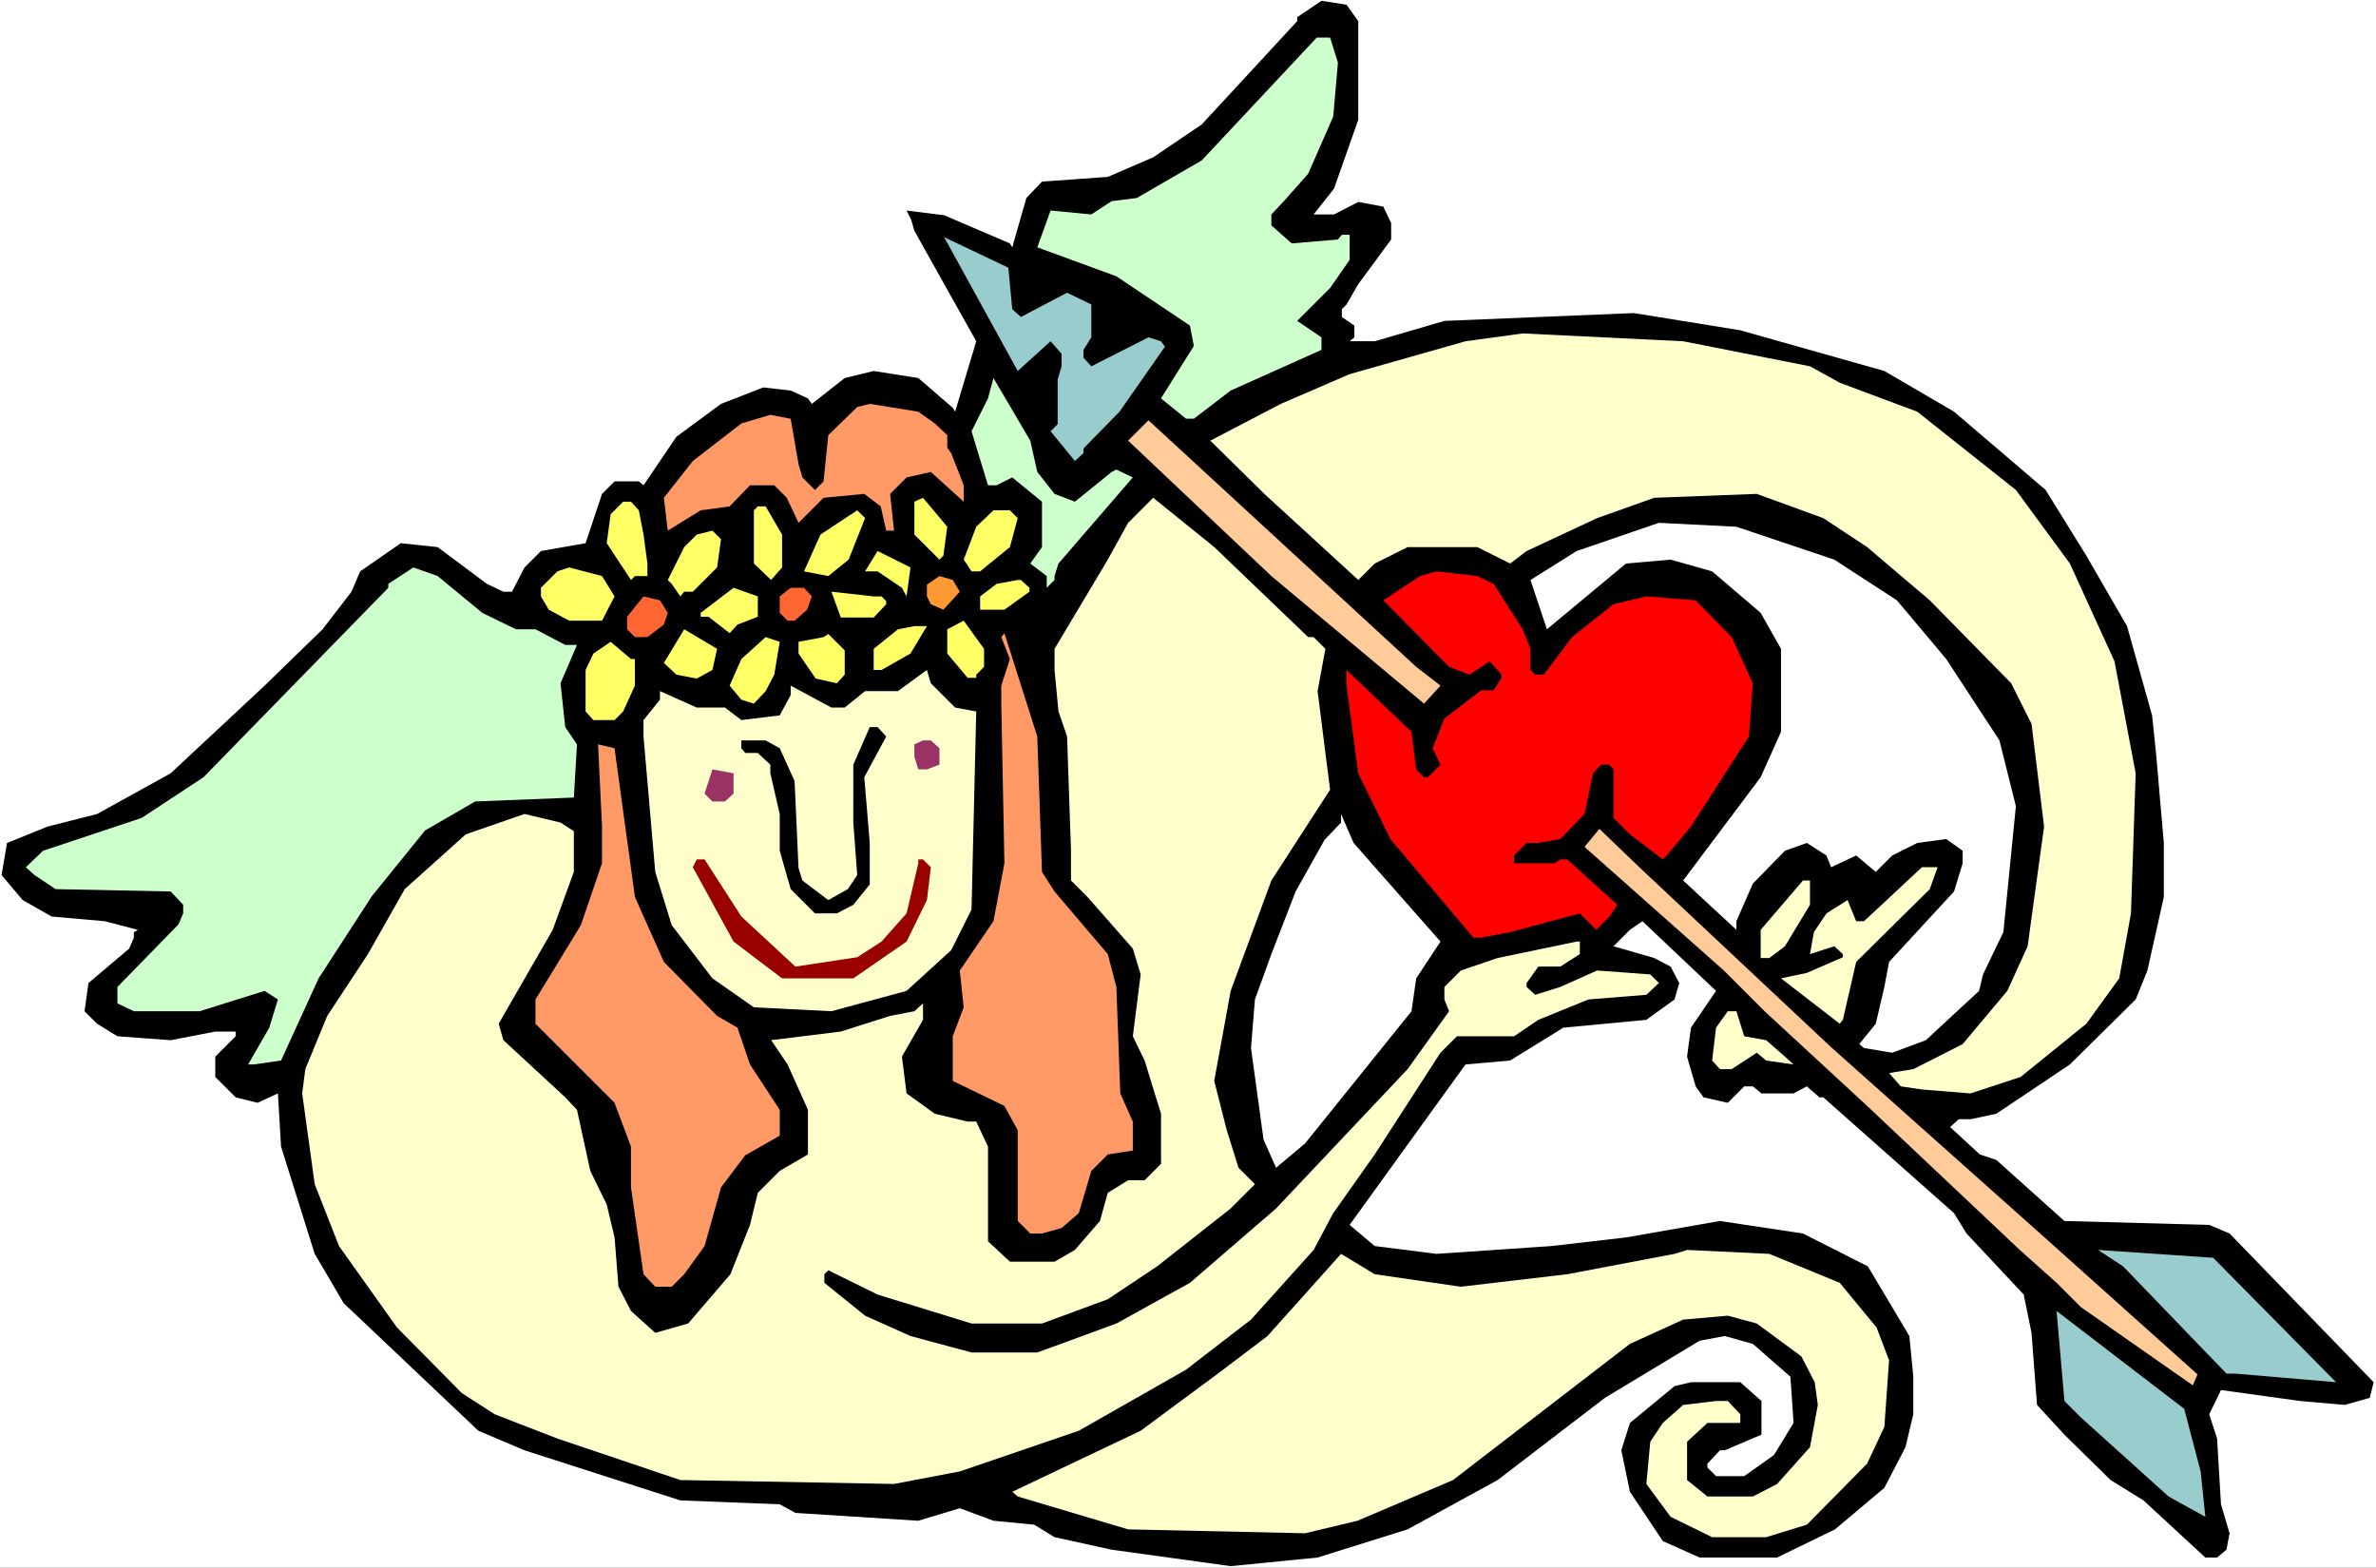
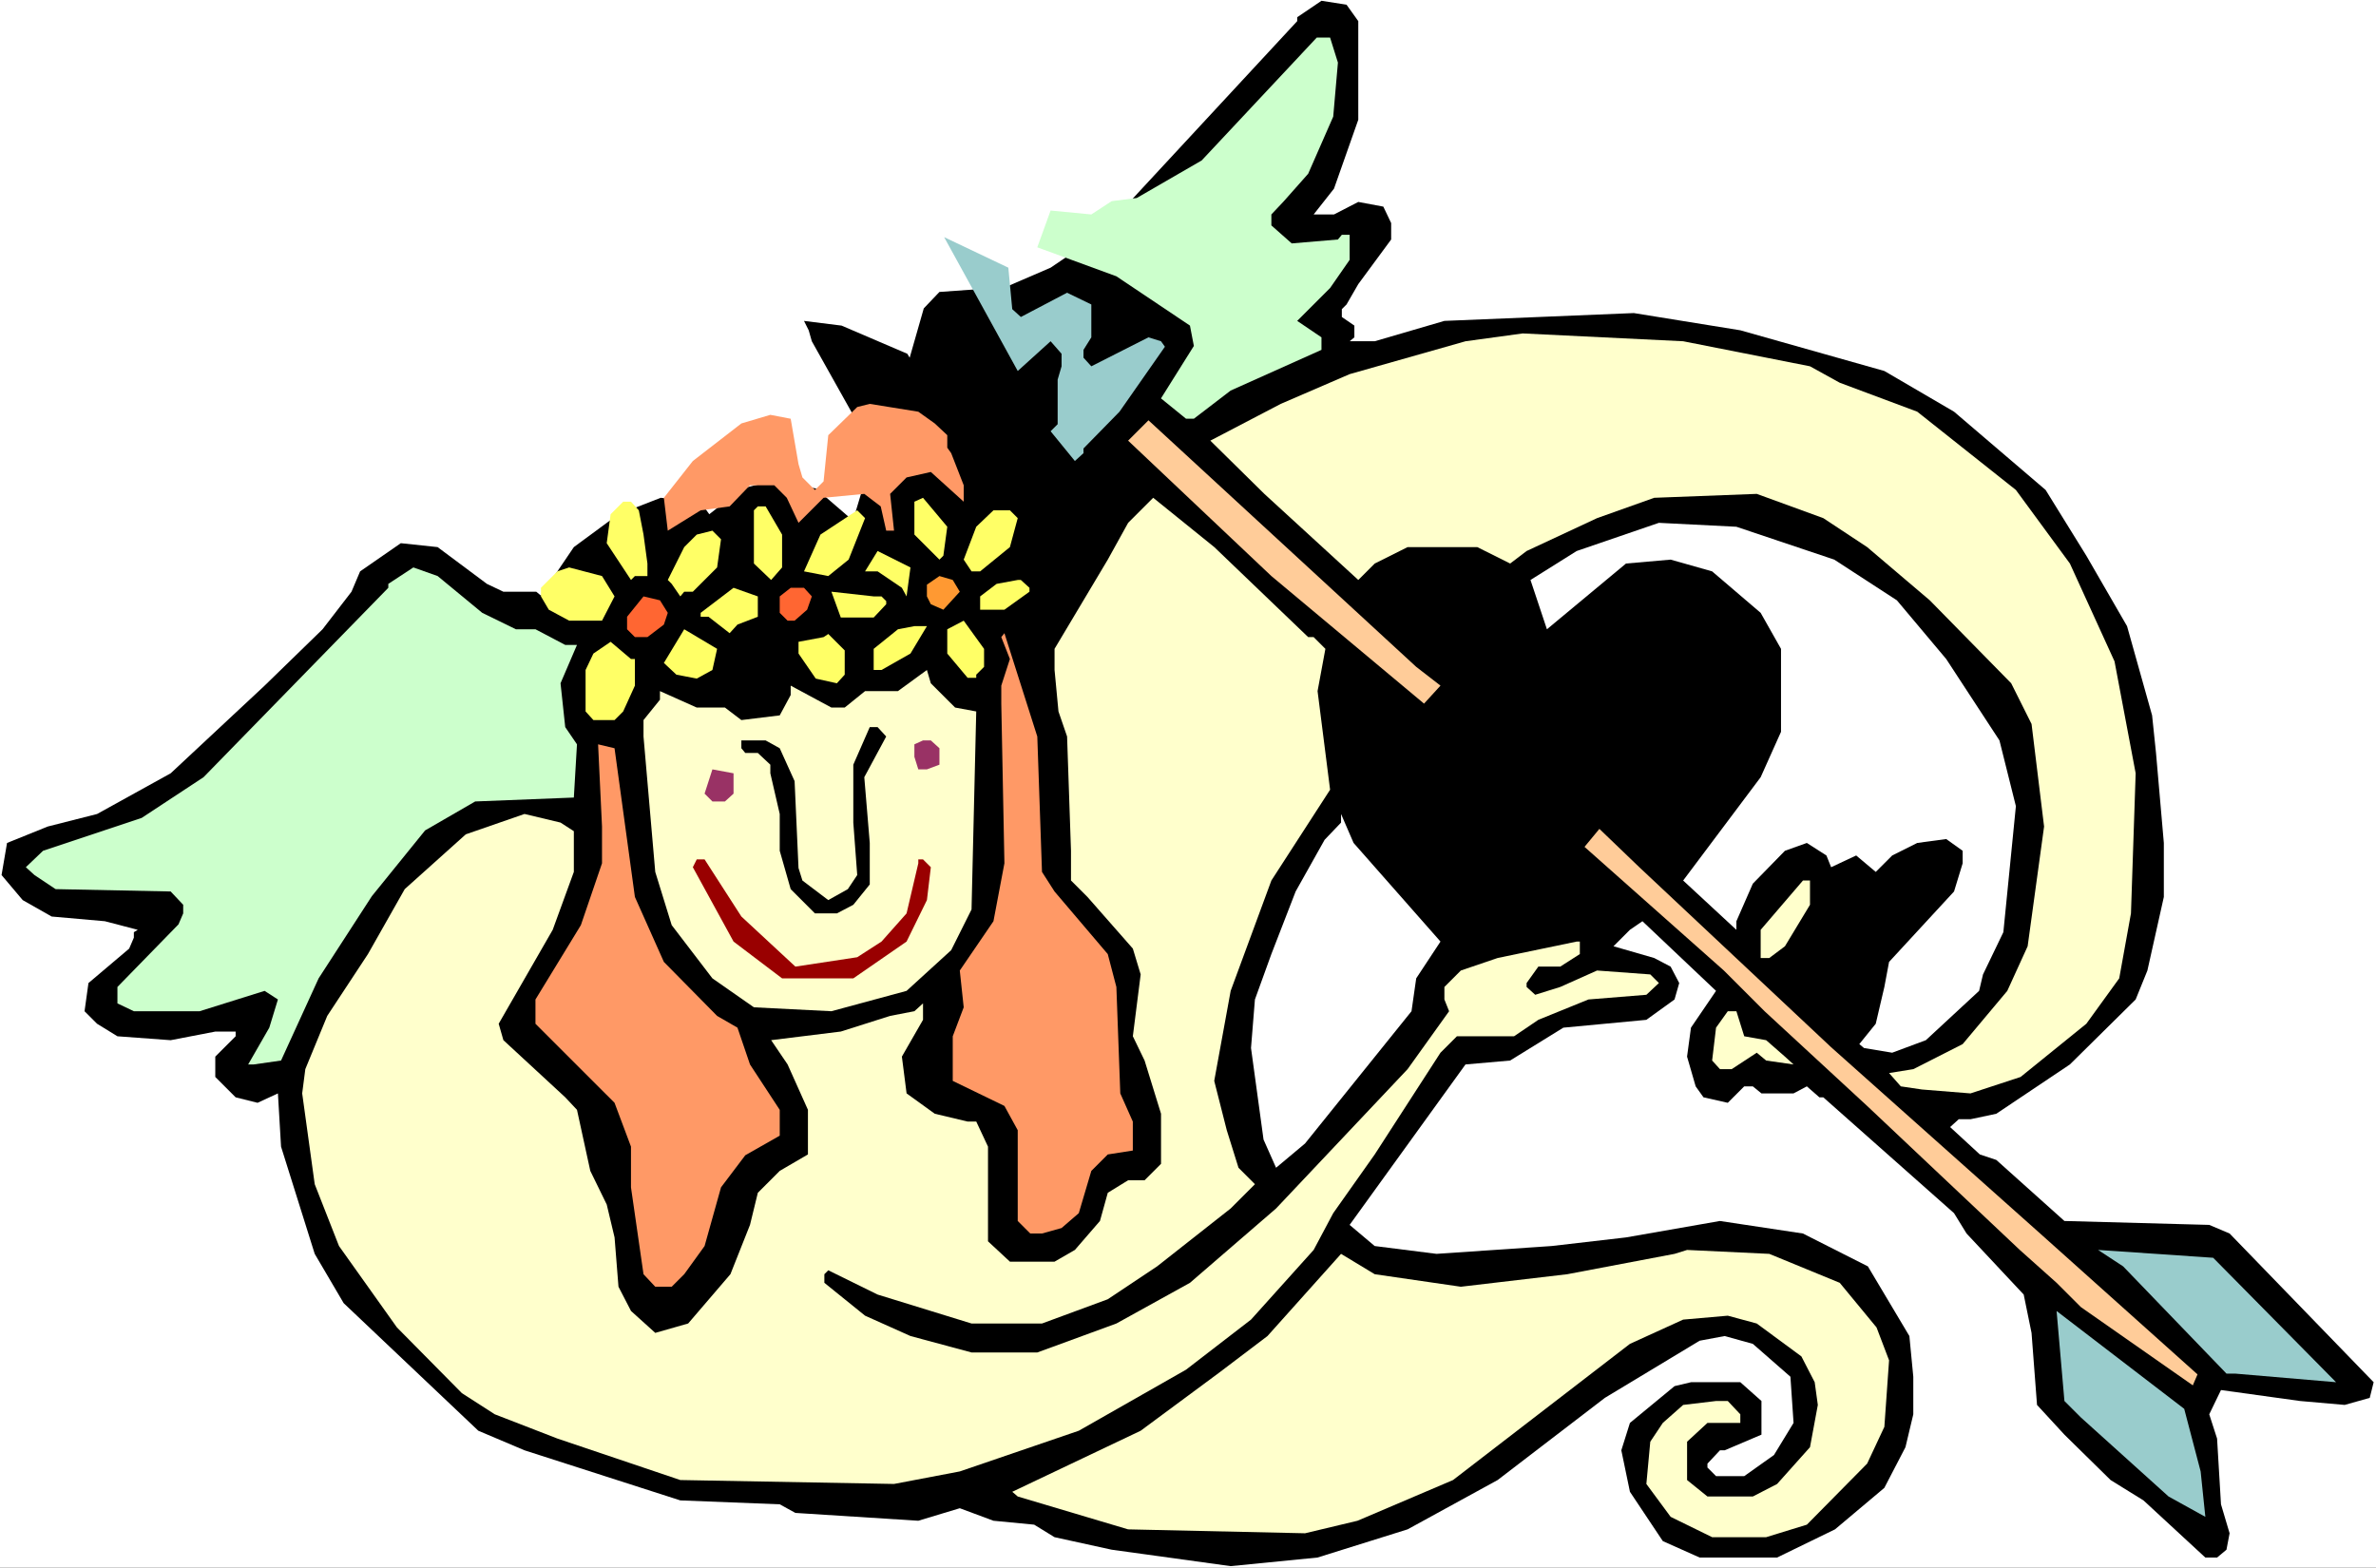
<svg xmlns="http://www.w3.org/2000/svg" xmlns:ns1="http://sodipodi.sourceforge.net/DTD/sodipodi-0.dtd" xmlns:ns2="http://www.inkscape.org/namespaces/inkscape" version="1.0" width="129.766mm" height="85.63mm" id="svg47" ns1:docname="Cupid 42.wmf">
  <rect width="100%" height="100%" fill="#333333" stroke="none" />
  <ns1:namedview id="namedview47" pagecolor="#ffffff" bordercolor="#000000" borderopacity="0.25" ns2:showpageshadow="2" ns2:pageopacity="0.0" ns2:pagecheckerboard="0" ns2:deskcolor="#d1d1d1" ns2:document-units="mm" />
  <defs id="defs1">
    <pattern id="WMFhbasepattern" patternUnits="userSpaceOnUse" width="6" height="6" x="0" y="0" />
  </defs>
  <path style="fill:#ffffff;fill-opacity:1;fill-rule:evenodd;stroke:none" d="M 0,323.64 H 490.455 V 0 H 0 Z" id="path1" />
-   <path style="fill:#000000;fill-opacity:1;fill-rule:evenodd;stroke:none" d="M 280.376,4.363 V 24.721 l -5.01,14.219 -4.202,5.332 h 4.202 l 5.01,-2.585 5.171,0.969 1.616,3.393 v 3.393 l -6.787,9.21 -2.424,4.201 -0.97,0.969 v 1.616 l 2.586,1.777 v 2.424 l -0.97,0.808 h 5.171 l 14.382,-4.201 39.107,-1.616 21.978,3.555 29.734,8.402 14.382,8.402 18.907,16.158 8.403,13.573 8.403,14.542 5.171,18.42 0.808,7.756 1.616,18.581 v 11.149 l -3.394,15.188 -2.424,5.978 -13.574,13.411 -15.19,10.179 -5.333,1.131 h -2.424 l -1.778,1.616 6.141,5.655 3.394,1.131 14.059,12.603 29.896,0.808 4.202,1.777 29.734,30.7 -0.808,3.232 -5.171,1.454 -9.211,-0.808 -16.322,-2.262 -2.424,5.009 1.616,5.009 0.808,13.573 1.778,5.978 -0.646,3.393 -1.939,1.616 h -2.424 l -12.766,-11.795 -6.787,-4.201 -9.534,-9.372 -5.656,-6.14 -1.131,-14.865 -1.616,-7.917 -11.797,-12.603 -2.586,-4.201 -26.987,-23.914 h -0.808 l -2.586,-2.262 -2.747,1.454 h -6.626 l -1.778,-1.454 h -1.778 l -3.394,3.393 -5.01,-1.131 -1.616,-2.262 -1.778,-6.14 0.808,-5.978 5.171,-7.594 -15.19,-14.38 -2.586,1.777 -3.394,3.393 8.403,2.424 3.394,1.777 1.778,3.393 -0.97,3.393 -5.818,4.201 -17.13,1.616 -10.989,6.786 -9.211,0.808 -23.917,33.123 5.171,4.363 12.766,1.616 23.755,-1.616 15.352,-1.777 19.392,-3.393 17.13,2.585 13.413,6.786 8.565,14.38 0.808,8.402 v 7.756 l -1.616,6.786 -4.363,8.402 -10.181,8.564 -11.958,5.817 H 350.833 l -7.595,-3.393 -6.787,-10.179 -1.778,-8.564 1.778,-5.655 9.211,-7.594 3.394,-0.808 h 10.181 l 4.363,3.878 v 6.948 l -7.595,3.232 h -0.97 l -2.586,2.747 v 0.808 l 1.778,1.777 h 5.818 l 6.141,-4.363 4.04,-6.625 -0.646,-9.533 -7.757,-6.786 -5.818,-1.616 -5.171,0.969 -19.554,11.795 -22.139,16.966 -18.584,10.179 -18.584,5.817 -17.938,1.777 -24.563,-3.393 -11.797,-2.585 -4.202,-2.585 -8.403,-0.808 -6.949,-2.585 -8.565,2.585 -25.371,-1.616 -3.232,-1.777 -20.523,-0.808 -32.158,-10.341 -9.534,-4.039 -27.795,-26.337 -5.979,-10.179 -6.949,-22.136 -0.646,-10.987 -4.202,1.939 -4.525,-1.131 -4.202,-4.201 v -4.201 l 4.202,-4.201 v -0.969 H 44.44 l -9.211,1.777 -10.989,-0.808 -4.202,-2.585 -2.586,-2.585 0.808,-5.817 8.403,-7.109 0.97,-2.262 v -1.131 l 0.808,-0.485 -6.787,-1.777 -10.989,-0.969 -5.979,-3.393 -4.363,-5.17 1.131,-6.625 8.403,-3.393 10.181,-2.585 15.19,-8.402 19.392,-18.097 11.958,-11.634 5.979,-7.756 1.778,-4.201 8.403,-5.817 7.595,0.808 10.181,7.594 3.394,1.616 h 1.778 l 2.586,-5.009 3.394,-3.393 9.211,-1.616 3.394,-10.179 2.586,-2.585 h 5.01 l 0.97,0.808 6.787,-10.018 9.211,-6.786 8.726,-3.393 5.656,0.646 3.555,1.616 0.808,1.131 6.787,-5.332 5.979,-1.454 9.211,1.454 7.11,6.14 0.485,0.808 4.363,-14.542 -12.766,-22.782 -0.646,-2.262 -0.97,-1.939 7.757,0.969 13.574,5.817 0.485,0.808 2.909,-10.179 3.232,-3.393 13.574,-0.969 9.373,-4.039 10.019,-6.786 L 267.771,4.363 V 3.555 l 5.01,-3.393 5.171,0.808 z" id="path2" />
+   <path style="fill:#000000;fill-opacity:1;fill-rule:evenodd;stroke:none" d="M 280.376,4.363 V 24.721 l -5.01,14.219 -4.202,5.332 h 4.202 l 5.01,-2.585 5.171,0.969 1.616,3.393 v 3.393 l -6.787,9.21 -2.424,4.201 -0.97,0.969 v 1.616 l 2.586,1.777 v 2.424 l -0.97,0.808 h 5.171 l 14.382,-4.201 39.107,-1.616 21.978,3.555 29.734,8.402 14.382,8.402 18.907,16.158 8.403,13.573 8.403,14.542 5.171,18.42 0.808,7.756 1.616,18.581 v 11.149 l -3.394,15.188 -2.424,5.978 -13.574,13.411 -15.19,10.179 -5.333,1.131 h -2.424 l -1.778,1.616 6.141,5.655 3.394,1.131 14.059,12.603 29.896,0.808 4.202,1.777 29.734,30.7 -0.808,3.232 -5.171,1.454 -9.211,-0.808 -16.322,-2.262 -2.424,5.009 1.616,5.009 0.808,13.573 1.778,5.978 -0.646,3.393 -1.939,1.616 h -2.424 l -12.766,-11.795 -6.787,-4.201 -9.534,-9.372 -5.656,-6.14 -1.131,-14.865 -1.616,-7.917 -11.797,-12.603 -2.586,-4.201 -26.987,-23.914 h -0.808 l -2.586,-2.262 -2.747,1.454 h -6.626 l -1.778,-1.454 h -1.778 l -3.394,3.393 -5.01,-1.131 -1.616,-2.262 -1.778,-6.14 0.808,-5.978 5.171,-7.594 -15.19,-14.38 -2.586,1.777 -3.394,3.393 8.403,2.424 3.394,1.777 1.778,3.393 -0.97,3.393 -5.818,4.201 -17.13,1.616 -10.989,6.786 -9.211,0.808 -23.917,33.123 5.171,4.363 12.766,1.616 23.755,-1.616 15.352,-1.777 19.392,-3.393 17.13,2.585 13.413,6.786 8.565,14.38 0.808,8.402 v 7.756 l -1.616,6.786 -4.363,8.402 -10.181,8.564 -11.958,5.817 H 350.833 l -7.595,-3.393 -6.787,-10.179 -1.778,-8.564 1.778,-5.655 9.211,-7.594 3.394,-0.808 h 10.181 l 4.363,3.878 v 6.948 l -7.595,3.232 h -0.97 l -2.586,2.747 v 0.808 l 1.778,1.777 h 5.818 l 6.141,-4.363 4.04,-6.625 -0.646,-9.533 -7.757,-6.786 -5.818,-1.616 -5.171,0.969 -19.554,11.795 -22.139,16.966 -18.584,10.179 -18.584,5.817 -17.938,1.777 -24.563,-3.393 -11.797,-2.585 -4.202,-2.585 -8.403,-0.808 -6.949,-2.585 -8.565,2.585 -25.371,-1.616 -3.232,-1.777 -20.523,-0.808 -32.158,-10.341 -9.534,-4.039 -27.795,-26.337 -5.979,-10.179 -6.949,-22.136 -0.646,-10.987 -4.202,1.939 -4.525,-1.131 -4.202,-4.201 v -4.201 l 4.202,-4.201 v -0.969 H 44.44 l -9.211,1.777 -10.989,-0.808 -4.202,-2.585 -2.586,-2.585 0.808,-5.817 8.403,-7.109 0.97,-2.262 v -1.131 l 0.808,-0.485 -6.787,-1.777 -10.989,-0.969 -5.979,-3.393 -4.363,-5.17 1.131,-6.625 8.403,-3.393 10.181,-2.585 15.19,-8.402 19.392,-18.097 11.958,-11.634 5.979,-7.756 1.778,-4.201 8.403,-5.817 7.595,0.808 10.181,7.594 3.394,1.616 h 1.778 h 5.01 l 0.97,0.808 6.787,-10.018 9.211,-6.786 8.726,-3.393 5.656,0.646 3.555,1.616 0.808,1.131 6.787,-5.332 5.979,-1.454 9.211,1.454 7.11,6.14 0.485,0.808 4.363,-14.542 -12.766,-22.782 -0.646,-2.262 -0.97,-1.939 7.757,0.969 13.574,5.817 0.485,0.808 2.909,-10.179 3.232,-3.393 13.574,-0.969 9.373,-4.039 10.019,-6.786 L 267.771,4.363 V 3.555 l 5.01,-3.393 5.171,0.808 z" id="path2" />
  <path style="fill:#ccffcc;fill-opacity:1;fill-rule:evenodd;stroke:none" d="m 276.174,12.926 -0.97,11.149 -5.171,11.795 -5.01,5.655 -2.586,2.747 v 2.262 l 4.202,3.716 9.534,-0.808 0.808,-0.969 h 1.616 v 5.17 l -4.04,5.817 -6.787,6.786 5.01,3.393 v 2.585 l -18.746,8.402 -7.595,5.817 h -1.616 l -5.171,-4.201 6.787,-10.826 -0.808,-4.201 -15.19,-10.179 -16.322,-5.978 2.747,-7.594 8.403,0.808 4.202,-2.747 5.171,-0.646 13.413,-7.756 23.755,-25.368 h 2.747 z" id="path3" />
  <path style="fill:#99cccc;fill-opacity:1;fill-rule:evenodd;stroke:none" d="m 208.949,63.823 1.778,1.616 9.534,-5.009 5.01,2.424 v 6.786 l -1.616,2.585 v 1.616 l 1.616,1.777 11.797,-5.978 2.586,0.808 0.808,1.131 -9.373,13.411 -7.434,7.594 v 0.969 l -1.778,1.616 -5.01,-6.14 1.454,-1.454 V 78.365 l 0.808,-2.747 v -2.585 l -2.262,-2.585 -6.787,6.14 -15.19,-27.63 13.251,6.302 z" id="path4" />
  <path style="fill:#ffffcc;fill-opacity:1;fill-rule:evenodd;stroke:none" d="m 373.619,75.618 6.141,3.393 15.998,5.978 20.362,16.158 11.15,15.188 9.211,20.197 4.363,23.106 -0.97,28.922 -2.424,13.411 -6.787,9.372 -13.574,10.987 -10.342,3.393 -10.019,-0.808 -4.363,-0.646 -2.424,-2.747 5.01,-0.808 10.181,-5.17 9.211,-10.987 4.202,-9.21 3.394,-24.721 -2.586,-21.167 -4.202,-8.402 -16.806,-17.127 -12.928,-10.987 -9.05,-5.978 -13.736,-5.009 -21.17,0.808 -11.797,4.201 -14.544,6.786 -3.394,2.585 -6.787,-3.393 h -14.382 l -6.787,3.393 -3.394,3.393 -19.392,-17.774 -11.15,-10.987 14.544,-7.594 14.221,-6.14 23.917,-6.786 11.797,-1.616 33.128,1.616 z" id="path5" />
-   <path style="fill:#ccffcc;fill-opacity:1;fill-rule:evenodd;stroke:none" d="m 214.12,97.431 3.555,4.524 4.202,1.616 7.595,-6.14 0.97,-0.485 3.394,1.616 -15.352,17.774 -0.808,2.585 v 0.808 l -1.616,1.616 v -2.424 l -3.394,-2.585 2.424,-3.393 v -9.372 l -6.141,-5.009 -3.232,1.616 h -1.778 l -3.394,-11.149 3.394,-6.786 1.131,-4.201 7.595,12.926 z" id="path6" />
  <path style="fill:#ff9966;fill-opacity:1;fill-rule:evenodd;stroke:none" d="m 192.95,87.414 2.586,2.424 v 2.585 l 0.808,1.131 2.586,6.625 v 3.393 l -6.787,-6.14 -5.01,1.131 -3.394,3.393 0.808,7.594 h -1.616 l -1.131,-5.009 -3.394,-2.585 -8.403,0.808 -5.171,5.17 -2.424,-5.17 -2.586,-2.585 h -5.01 l -4.202,4.363 -5.979,0.808 -6.787,4.201 -0.808,-6.786 5.979,-7.594 10.019,-7.756 5.979,-1.777 4.202,0.808 1.616,9.372 0.808,2.747 2.586,2.585 1.778,-1.777 0.97,-9.533 5.979,-5.817 2.586,-0.646 10.019,1.616 z" id="path7" />
  <path style="fill:#ffcc99;fill-opacity:1;fill-rule:evenodd;stroke:none" d="m 297.344,141.542 -3.394,3.716 -31.512,-26.337 -29.573,-27.953 4.202,-4.201 55.267,50.897 z" id="path8" />
  <path style="fill:#ffff66;fill-opacity:1;fill-rule:evenodd;stroke:none" d="m 194.728,114.72 -0.808,0.808 -5.171,-5.17 v -6.786 l 1.778,-0.808 5.01,5.978 z" id="path9" />
  <path style="fill:#ffffcc;fill-opacity:1;fill-rule:evenodd;stroke:none" d="m 270.033,131.524 h 1.131 l 2.424,2.424 -1.616,8.725 2.586,20.359 -12.12,18.743 -8.403,22.782 -3.394,18.581 2.586,10.179 2.424,7.756 3.394,3.393 -5.01,5.009 -15.19,11.957 -10.181,6.786 -13.574,5.009 h -14.544 l -19.392,-5.978 -10.181,-5.009 -0.808,0.808 v 1.777 l 8.403,6.786 9.373,4.201 12.605,3.393 h 13.574 l 16.322,-5.978 15.19,-8.402 17.776,-15.35 27.149,-28.761 8.565,-11.957 -0.97,-2.424 v -2.585 l 3.394,-3.393 7.595,-2.585 16.322,-3.393 h 0.646 v 2.585 l -4.04,2.585 h -4.525 l -2.424,3.393 v 0.808 l 1.778,1.616 5.171,-1.616 7.595,-3.393 10.989,0.808 1.778,1.777 -2.586,2.424 -11.958,0.969 -10.342,4.201 -5.01,3.393 h -11.797 l -3.394,3.393 -13.574,21.005 -8.565,12.118 -4.04,7.594 -12.928,14.38 -13.413,10.341 -22.139,12.603 -24.563,8.402 -13.574,2.585 -44.117,-0.808 -25.371,-8.564 -12.928,-5.009 -6.787,-4.363 -13.413,-13.573 -11.958,-16.804 -5.01,-12.765 -2.586,-18.743 0.646,-5.009 4.525,-10.987 8.403,-12.765 7.595,-13.411 12.605,-11.31 12.12,-4.201 7.434,1.777 2.747,1.777 v 8.402 l -4.363,11.957 -11.15,19.389 0.97,3.393 12.766,11.795 2.424,2.585 2.747,12.603 3.394,6.948 1.616,6.786 0.808,10.179 2.586,5.009 5.01,4.524 6.787,-1.939 8.726,-10.179 4.04,-10.179 1.616,-6.625 4.525,-4.524 5.818,-3.393 v -9.21 l -4.202,-9.372 -3.394,-5.009 14.382,-1.777 10.181,-3.232 5.01,-0.969 1.778,-1.616 v 3.393 l -4.363,7.594 0.97,7.594 5.818,4.201 6.787,1.616 h 1.778 l 2.424,5.17 v 19.551 l 4.525,4.201 h 9.211 l 4.202,-2.424 5.171,-5.978 1.616,-5.817 4.202,-2.585 h 3.394 l 3.394,-3.393 v -10.341 l -3.394,-10.987 -2.424,-5.009 1.616,-12.765 -1.616,-5.332 -9.373,-10.664 -3.394,-3.393 v -6.14 l -0.808,-23.59 -1.778,-5.17 -0.808,-8.564 v -4.363 l 10.989,-18.42 4.202,-7.594 5.171,-5.17 12.605,10.179 z" id="path10" />
  <path style="fill:#ffff66;fill-opacity:1;fill-rule:evenodd;stroke:none" d="m 131.865,105.349 0.97,5.009 0.808,5.978 v 2.585 h -2.586 l -0.808,0.808 -5.01,-7.594 0.808,-5.978 2.586,-2.585 h 1.616 z" id="path11" />
  <path style="fill:#ffff66;fill-opacity:1;fill-rule:evenodd;stroke:none" d="m 161.438,110.358 v 6.786 l -2.262,2.585 -3.555,-3.393 v -10.987 l 0.808,-0.808 h 1.616 z" id="path12" />
  <path style="fill:#ffff66;fill-opacity:1;fill-rule:evenodd;stroke:none" d="m 175.174,115.528 -4.202,3.393 -5.01,-0.969 3.394,-7.594 7.595,-5.009 1.616,1.616 z" id="path13" />
  <path style="fill:#ffff66;fill-opacity:1;fill-rule:evenodd;stroke:none" d="m 210.08,106.965 -1.616,5.978 -6.141,5.009 h -1.778 l -1.616,-2.424 2.586,-6.786 3.555,-3.393 h 3.394 z" id="path14" />
  <path style="fill:#ffffff;fill-opacity:1;fill-rule:evenodd;stroke:none" d="m 378.628,115.528 12.928,8.402 10.181,12.118 10.989,16.804 3.394,13.573 -2.586,26.014 -4.202,8.725 -0.808,3.393 -10.989,10.179 -6.949,2.585 -5.818,-0.969 -0.97,-0.808 3.394,-4.201 1.778,-7.594 0.97,-5.17 13.413,-14.542 1.778,-5.817 v -2.585 l -3.394,-2.424 -5.979,0.808 -5.171,2.585 -3.394,3.393 -4.04,-3.393 -5.171,2.424 -0.97,-2.424 -4.04,-2.585 -4.525,1.616 -6.626,6.786 -3.394,7.756 v 1.777 l -10.989,-10.179 15.998,-21.328 4.202,-9.372 v -17.127 l -4.202,-7.433 -10.019,-8.564 -8.565,-2.424 -9.211,0.808 -16.322,13.573 -3.394,-10.179 9.534,-5.978 16.968,-5.817 15.998,0.808 z" id="path15" />
  <path style="fill:#ffff66;fill-opacity:1;fill-rule:evenodd;stroke:none" d="m 148.025,117.144 -5.01,5.009 h -1.778 l -0.808,0.969 -1.778,-2.585 -0.808,-0.808 3.394,-6.786 2.586,-2.585 3.232,-0.808 1.778,1.777 z" id="path16" />
  <path style="fill:#ffff66;fill-opacity:1;fill-rule:evenodd;stroke:none" d="m 187.133,123.122 -0.97,-1.777 -5.01,-3.393 h -2.586 l 2.586,-4.201 6.787,3.393 z" id="path17" />
  <path style="fill:#ccffcc;fill-opacity:1;fill-rule:evenodd;stroke:none" d="m 99.545,126.515 6.949,3.393 h 4.04 l 6.141,3.232 h 2.424 l -3.394,7.917 0.97,9.048 2.424,3.555 -0.646,10.987 -20.362,0.808 -10.342,5.978 -10.989,13.573 -10.989,16.966 -7.757,16.966 -5.656,0.808 h -1.131 l 4.363,-7.594 1.778,-5.817 -2.747,-1.777 -13.413,4.201 H 27.634 l -3.394,-1.616 v -3.393 l 12.605,-12.926 0.97,-2.262 v -1.777 l -2.586,-2.747 -23.755,-0.485 -4.363,-2.908 -1.778,-1.616 3.555,-3.393 20.362,-6.786 12.766,-8.402 38.138,-39.102 v -0.808 l 5.171,-3.393 5.01,1.777 z" id="path18" />
  <path style="fill:#ffff66;fill-opacity:1;fill-rule:evenodd;stroke:none" d="m 126.856,123.122 -2.586,5.009 h -6.787 l -4.202,-2.262 -1.616,-2.747 v -1.777 l 3.394,-3.393 2.424,-0.808 6.787,1.777 z" id="path19" />
-   <path style="fill:#ff0000;fill-opacity:1;fill-rule:evenodd;stroke:none" d="m 308.332,120.537 5.979,9.372 1.616,4.039 v 4.363 l 0.97,0.969 h 1.778 l 5.818,-7.756 8.565,-6.786 6.787,-1.616 10.181,0.808 7.434,7.594 4.363,9.533 -0.808,10.987 -11.958,18.581 -5.01,5.978 -0.808,0.808 -6.787,-5.17 -3.394,-3.393 v -10.018 l -0.808,-0.969 h -1.778 l -1.616,1.777 -1.778,8.402 -5.01,5.17 -4.525,0.808 h -2.424 l -2.586,2.585 v 1.616 h 8.403 l 1.131,-0.808 h 1.454 l 10.342,9.372 -1.616,2.424 -2.747,2.747 -3.394,-3.393 -14.382,3.878 -5.979,1.131 h -1.616 l -17.13,-20.359 -6.626,-13.573 -2.424,-18.097 v -3.232 l 13.413,12.765 0.97,7.756 1.616,1.616 h 0.808 l 2.586,-2.585 -1.616,-3.393 2.424,-6.14 7.595,-5.817 h 2.586 l 1.616,-2.585 v -0.646 l -2.424,-2.747 -4.202,2.747 -4.202,-1.616 -13.574,-13.734 7.595,-5.009 3.394,-0.969 8.403,0.969 z" id="path20" />
  <path style="fill:#ff9932;fill-opacity:1;fill-rule:evenodd;stroke:none" d="m 198.121,122.153 -3.394,3.716 -2.586,-1.131 -0.808,-1.616 v -2.424 l 2.586,-1.777 2.747,0.808 z" id="path21" />
  <path style="fill:#ffff66;fill-opacity:1;fill-rule:evenodd;stroke:none" d="m 212.504,121.345 v 0.808 l -5.171,3.716 h -5.01 v -2.747 l 3.394,-2.585 4.363,-0.808 h 0.646 z" id="path22" />
  <path style="fill:#ffff66;fill-opacity:1;fill-rule:evenodd;stroke:none" d="m 156.429,127.323 -4.202,1.616 -1.616,1.777 -4.363,-3.393 h -1.616 v -0.808 l 6.787,-5.17 5.01,1.777 z" id="path23" />
  <path style="fill:#ff6632;fill-opacity:1;fill-rule:evenodd;stroke:none" d="m 167.579,123.122 -0.97,2.747 -2.586,2.262 h -1.454 l -1.616,-1.616 v -3.393 l 2.262,-1.777 h 2.747 z" id="path24" />
  <path style="fill:#ffff66;fill-opacity:1;fill-rule:evenodd;stroke:none" d="m 181.961,123.122 0.97,0.969 v 0.646 l -2.586,2.747 h -6.787 l -1.939,-5.332 8.726,0.969 z" id="path25" />
  <path style="fill:#ff6632;fill-opacity:1;fill-rule:evenodd;stroke:none" d="m 137.845,126.515 -0.808,2.424 -3.394,2.585 h -2.586 l -1.616,-1.616 v -2.585 l 3.394,-4.201 3.394,0.808 z" id="path26" />
  <path style="fill:#ffff66;fill-opacity:1;fill-rule:evenodd;stroke:none" d="m 203.131,137.664 -1.616,1.616 v 0.646 h -1.778 l -4.202,-5.009 v -5.009 l 3.394,-1.777 4.202,5.817 z" id="path27" />
  <path style="fill:#ffff66;fill-opacity:1;fill-rule:evenodd;stroke:none" d="m 187.941,134.917 -5.979,3.393 h -1.616 v -4.363 l 5.01,-4.039 3.394,-0.646 h 2.586 z" id="path28" />
  <path style="fill:#ffff66;fill-opacity:1;fill-rule:evenodd;stroke:none" d="m 147.056,138.311 -3.232,1.777 -4.202,-0.808 -2.586,-2.424 4.202,-6.948 6.787,4.039 z" id="path29" />
  <path style="fill:#ffff66;fill-opacity:1;fill-rule:evenodd;stroke:none" d="m 174.366,139.28 -1.616,1.777 -4.363,-0.969 -3.555,-5.17 v -2.424 l 5.171,-0.969 0.97,-0.646 3.394,3.393 z" id="path30" />
  <path style="fill:#ff9966;fill-opacity:1;fill-rule:evenodd;stroke:none" d="m 215.089,179.998 2.586,4.039 10.989,12.926 1.778,6.786 0.808,21.975 2.586,5.817 v 5.978 l -5.171,0.808 -3.394,3.393 -2.586,8.725 -3.555,3.07 -4.04,1.131 h -2.424 l -2.586,-2.585 v -18.743 l -2.747,-5.009 -10.666,-5.17 v -9.21 l 2.262,-5.978 -0.808,-7.594 6.949,-10.179 2.262,-11.957 -0.646,-32.962 v -3.716 l 1.778,-5.494 -1.778,-4.524 0.646,-0.808 6.787,21.328 z" id="path31" />
-   <path style="fill:#ffff66;fill-opacity:1;fill-rule:evenodd;stroke:none" d="m 159.822,139.28 -1.778,3.393 -2.424,2.585 -2.586,-0.808 -2.424,-2.908 2.424,-5.494 5.01,-4.524 2.909,0.969 z" id="path32" />
  <path style="fill:#ffff66;fill-opacity:1;fill-rule:evenodd;stroke:none" d="m 131.057,136.049 v 5.494 l -2.424,5.332 -1.778,1.777 h -4.363 l -1.616,-1.777 v -8.564 l 1.616,-3.393 3.555,-2.424 4.202,3.555 z" id="path33" />
  <path style="fill:#ffffcc;fill-opacity:1;fill-rule:evenodd;stroke:none" d="m 197.152,146.066 4.363,0.808 -0.97,40.879 -4.202,8.402 -9.211,8.402 -15.514,4.201 -15.998,-0.808 -8.565,-5.978 -8.403,-10.987 -3.394,-10.987 -2.424,-27.953 v -3.393 l 3.394,-4.201 v -1.777 l 7.595,3.393 h 5.818 l 3.394,2.585 7.918,-0.969 2.262,-4.201 v -1.939 l 8.403,4.524 h 2.747 l 4.202,-3.393 h 6.787 l 5.979,-4.363 0.808,2.747 z" id="path34" />
  <path style="fill:#000000;fill-opacity:1;fill-rule:evenodd;stroke:none" d="m 182.931,152.045 -4.525,8.402 1.131,13.573 v 8.564 l -3.394,4.201 -3.394,1.777 h -4.525 l -5.01,-5.009 -2.262,-7.917 v -7.594 l -1.939,-8.402 v -1.777 l -2.586,-2.424 h -2.586 l -0.808,-0.969 v -1.616 h 5.01 l 2.909,1.616 3.07,6.786 0.808,17.935 0.808,2.585 5.333,4.039 4.04,-2.262 1.939,-2.908 -0.808,-10.826 v -11.957 l 3.394,-7.756 h 1.616 z" id="path35" />
  <path style="fill:#993265;fill-opacity:1;fill-rule:evenodd;stroke:none" d="m 193.92,154.468 v 3.393 l -2.586,0.969 h -1.778 l -0.808,-2.585 v -2.585 l 1.778,-0.808 h 1.616 z" id="path36" />
  <path style="fill:#ff9966;fill-opacity:1;fill-rule:evenodd;stroke:none" d="m 131.057,185.168 5.979,13.411 10.989,11.149 4.202,2.424 2.586,7.594 6.141,9.372 v 5.332 l -7.11,4.039 -5.01,6.625 -3.394,12.118 -4.202,5.817 -2.586,2.585 h -3.394 l -2.424,-2.585 -2.586,-17.935 v -8.402 l -3.394,-9.048 -16.322,-16.319 v -5.009 l 9.373,-15.35 4.363,-12.765 v -7.594 l -0.808,-16.966 3.394,0.808 z" id="path37" />
  <path style="fill:#993265;fill-opacity:1;fill-rule:evenodd;stroke:none" d="m 151.419,163.84 -1.778,1.616 h -2.586 l -1.616,-1.616 1.616,-5.009 4.363,0.808 z" id="path38" />
  <path style="fill:#ffffff;fill-opacity:1;fill-rule:evenodd;stroke:none" d="m 297.344,194.378 -5.01,7.594 -0.97,6.786 -21.978,27.307 -5.979,5.009 -2.586,-5.817 -2.586,-18.905 0.808,-10.018 3.394,-9.372 5.01,-12.926 5.979,-10.664 3.394,-3.555 v -1.777 l 2.586,5.978 z" id="path39" />
  <path style="fill:#ffcc99;fill-opacity:1;fill-rule:evenodd;stroke:none" d="m 377.982,216.191 43.147,38.456 32.482,29.084 -0.97,2.262 -23.109,-16.158 -5.01,-5.009 -7.595,-6.786 -31.512,-29.73 -21.17,-19.551 -8.403,-8.402 -28.765,-25.529 3.07,-3.716 8.242,7.917 z" id="path40" />
  <path style="fill:#990000;fill-opacity:1;fill-rule:evenodd;stroke:none" d="m 153.035,189.208 11.15,10.341 12.766,-1.939 5.01,-3.232 5.171,-5.817 2.424,-10.341 v -0.808 h 0.97 l 1.616,1.616 -0.808,6.786 -4.202,8.564 -10.989,7.594 h -14.706 l -10.019,-7.594 -8.403,-15.35 0.808,-1.616 h 1.616 z" id="path41" />
-   <path style="fill:#ffffcc;fill-opacity:1;fill-rule:evenodd;stroke:none" d="m 398.344,183.552 -15.19,15.027 -2.747,11.957 -0.646,0.808 -12.12,-9.372 5.333,-1.131 7.434,-3.232 v -0.646 l -1.778,-1.616 -5.01,1.616 0.808,-4.524 2.586,-3.878 4.363,-2.747 1.778,4.363 h 1.616 l 11.958,-11.149 h 3.232 z" id="path42" />
  <path style="fill:#ffffcc;fill-opacity:1;fill-rule:evenodd;stroke:none" d="m 373.619,186.784 -5.171,8.564 -3.232,2.424 h -1.778 v -5.817 l 8.726,-10.179 h 1.454 z" id="path43" />
  <path style="fill:#ffffcc;fill-opacity:1;fill-rule:evenodd;stroke:none" d="m 360.044,213.929 4.525,0.808 3.878,3.393 1.778,1.616 -5.656,-0.808 -1.939,-1.616 -5.171,3.393 h -2.424 l -1.616,-1.777 0.808,-6.786 2.424,-3.393 h 1.778 z" id="path44" />
  <path style="fill:#ffffcc;fill-opacity:1;fill-rule:evenodd;stroke:none" d="m 379.76,264.826 7.595,9.21 2.586,6.786 -0.97,13.734 -3.555,7.594 -12.443,12.603 -8.403,2.585 H 353.419 l -8.565,-4.201 -5.01,-6.786 0.808,-8.725 2.586,-3.878 4.202,-3.716 6.787,-0.808 h 2.424 l 2.586,2.747 v 1.777 h -6.787 l -4.202,3.878 v 7.917 l 4.202,3.393 h 9.373 l 5.01,-2.585 6.787,-7.594 1.616,-8.725 -0.646,-4.686 -2.747,-5.332 -9.211,-6.786 -5.979,-1.616 -9.211,0.808 -10.989,5.009 -36.522,28.115 -19.715,8.402 -10.827,2.585 -36.522,-0.808 -22.786,-6.786 -1.131,-0.969 26.502,-12.603 16.16,-11.957 10.019,-7.594 15.19,-16.966 6.949,4.201 17.776,2.585 21.978,-2.585 22.139,-4.201 2.586,-0.808 16.968,0.808 z" id="path45" />
  <path style="fill:#99cccc;fill-opacity:1;fill-rule:evenodd;stroke:none" d="m 482.214,285.346 -20.846,-1.777 h -1.778 l -21.331,-22.136 -5.171,-3.393 23.755,1.616 z" id="path46" />
  <path style="fill:#99cccc;fill-opacity:1;fill-rule:evenodd;stroke:none" d="m 454.257,303.766 0.97,9.372 -7.595,-4.201 -18.099,-16.319 -3.394,-3.393 -1.616,-18.581 26.341,20.197 z" id="path47" />
</svg>